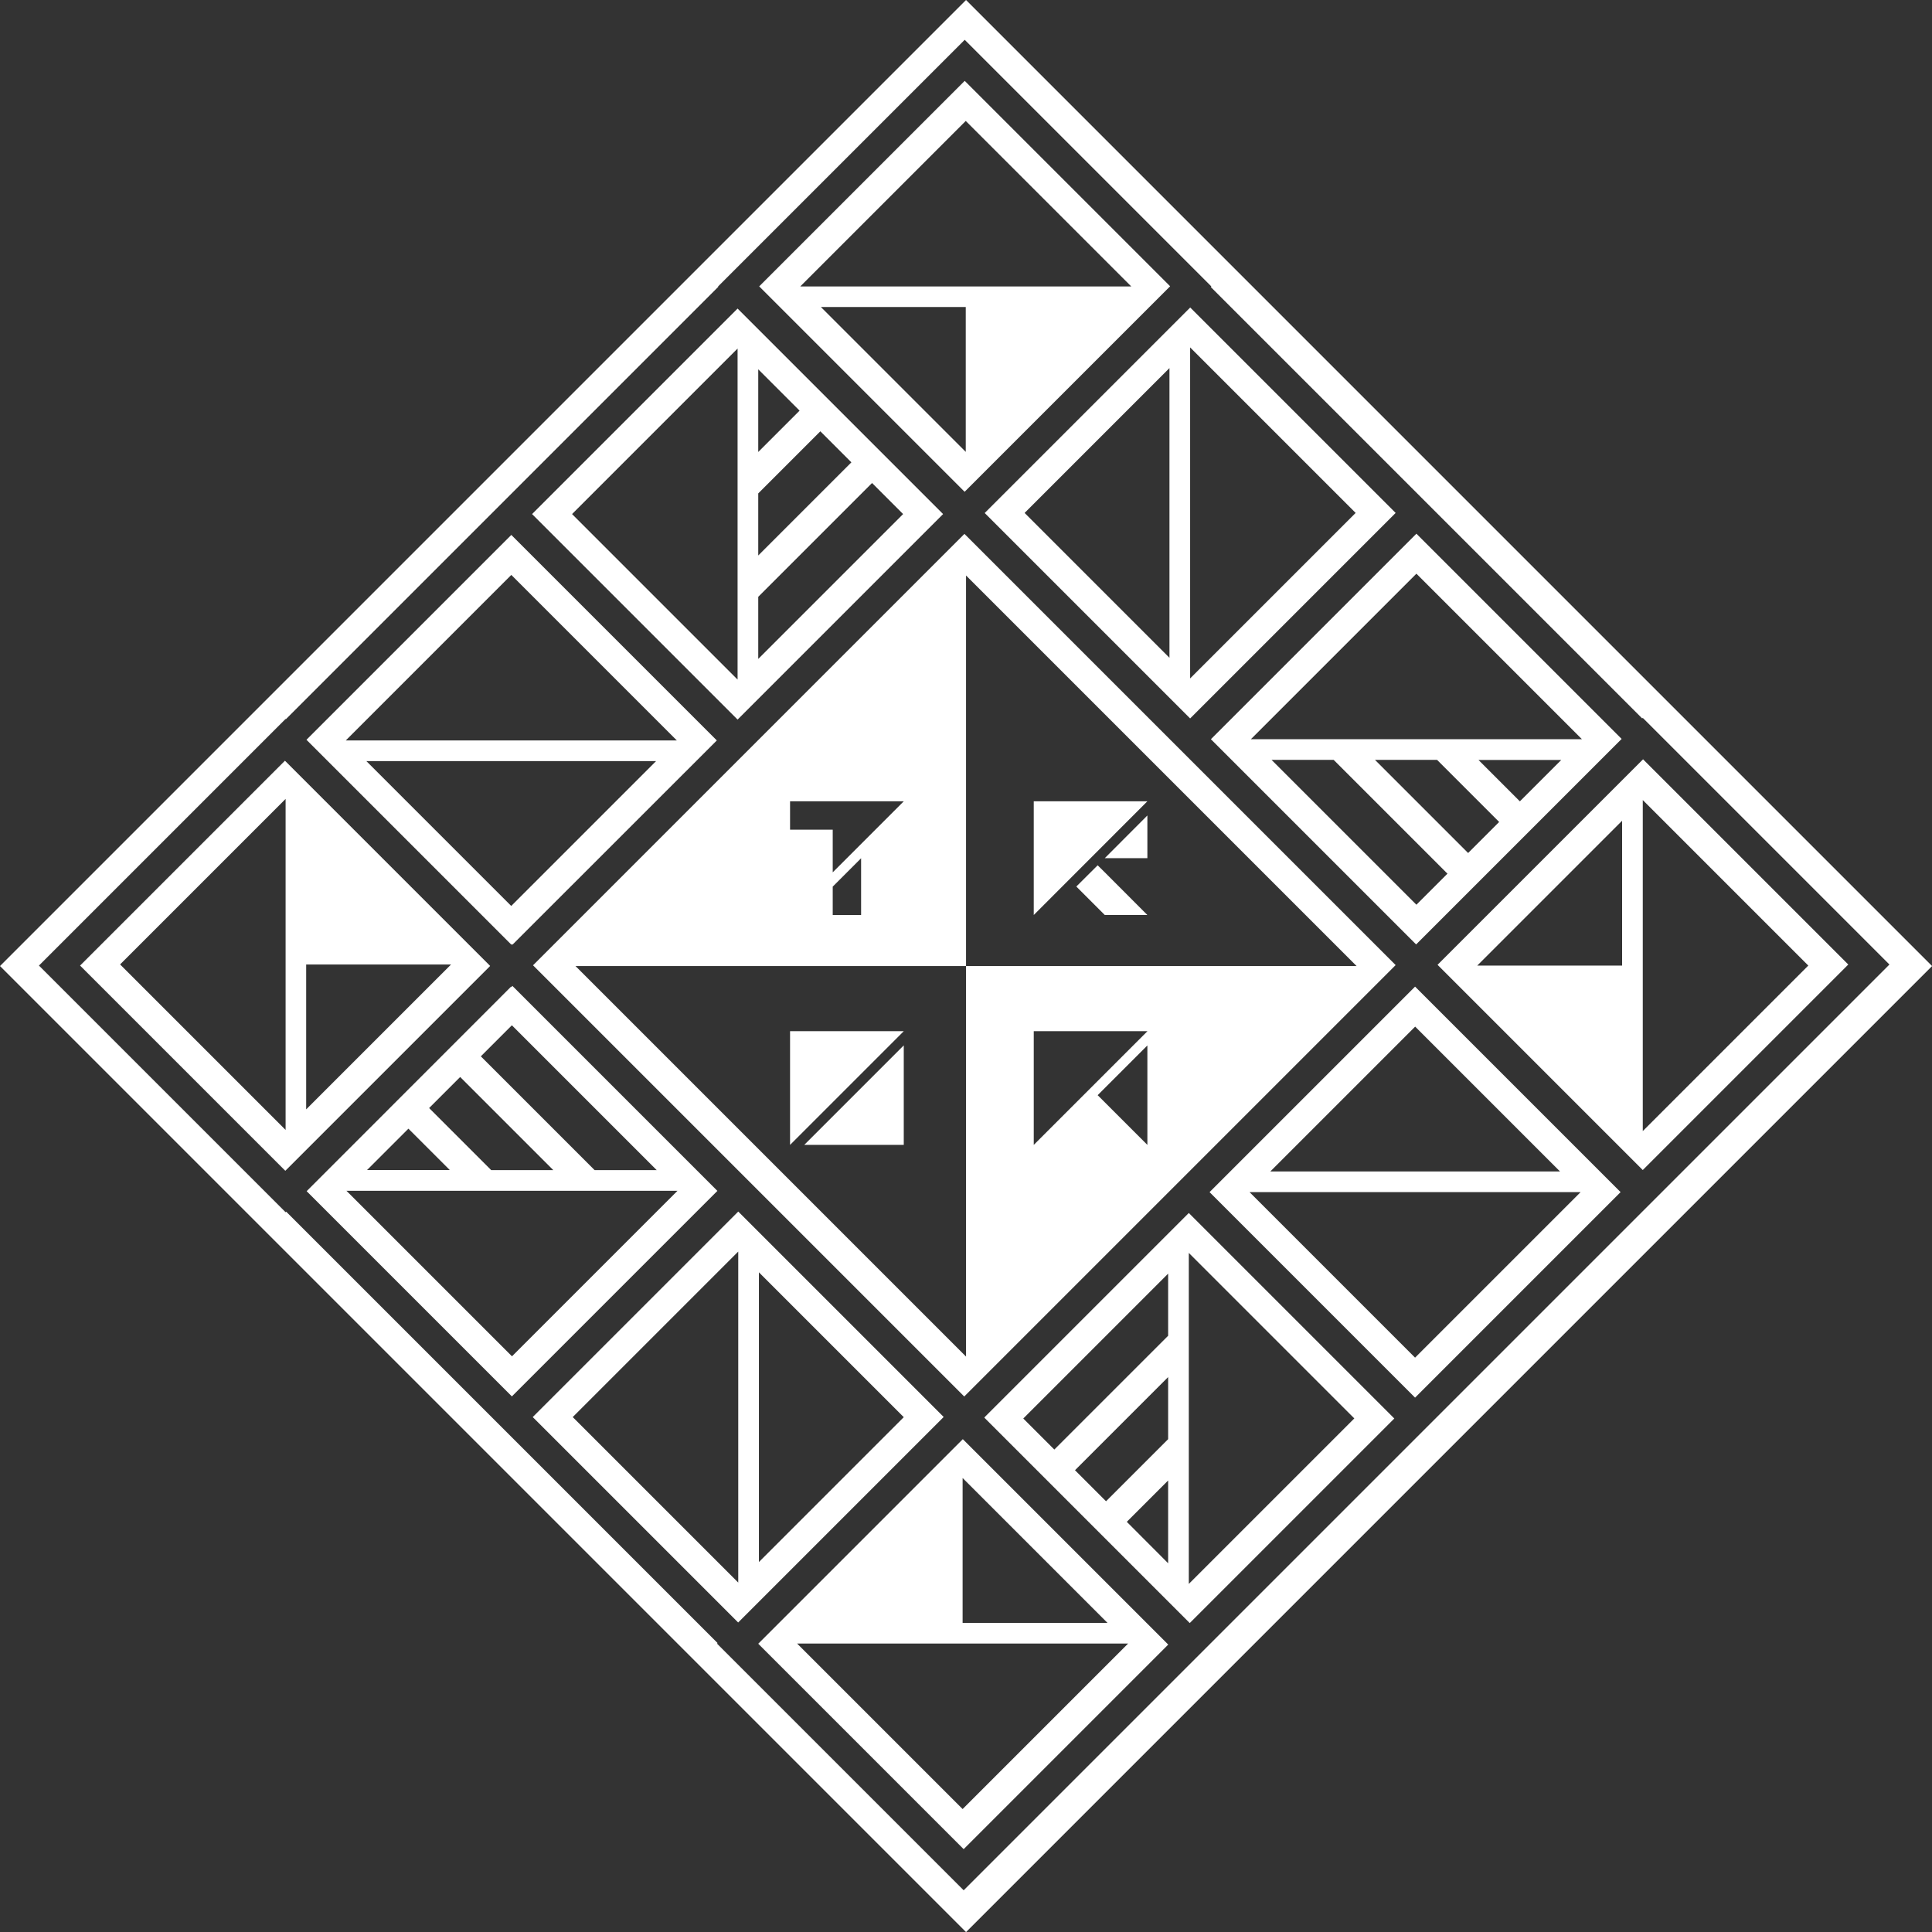
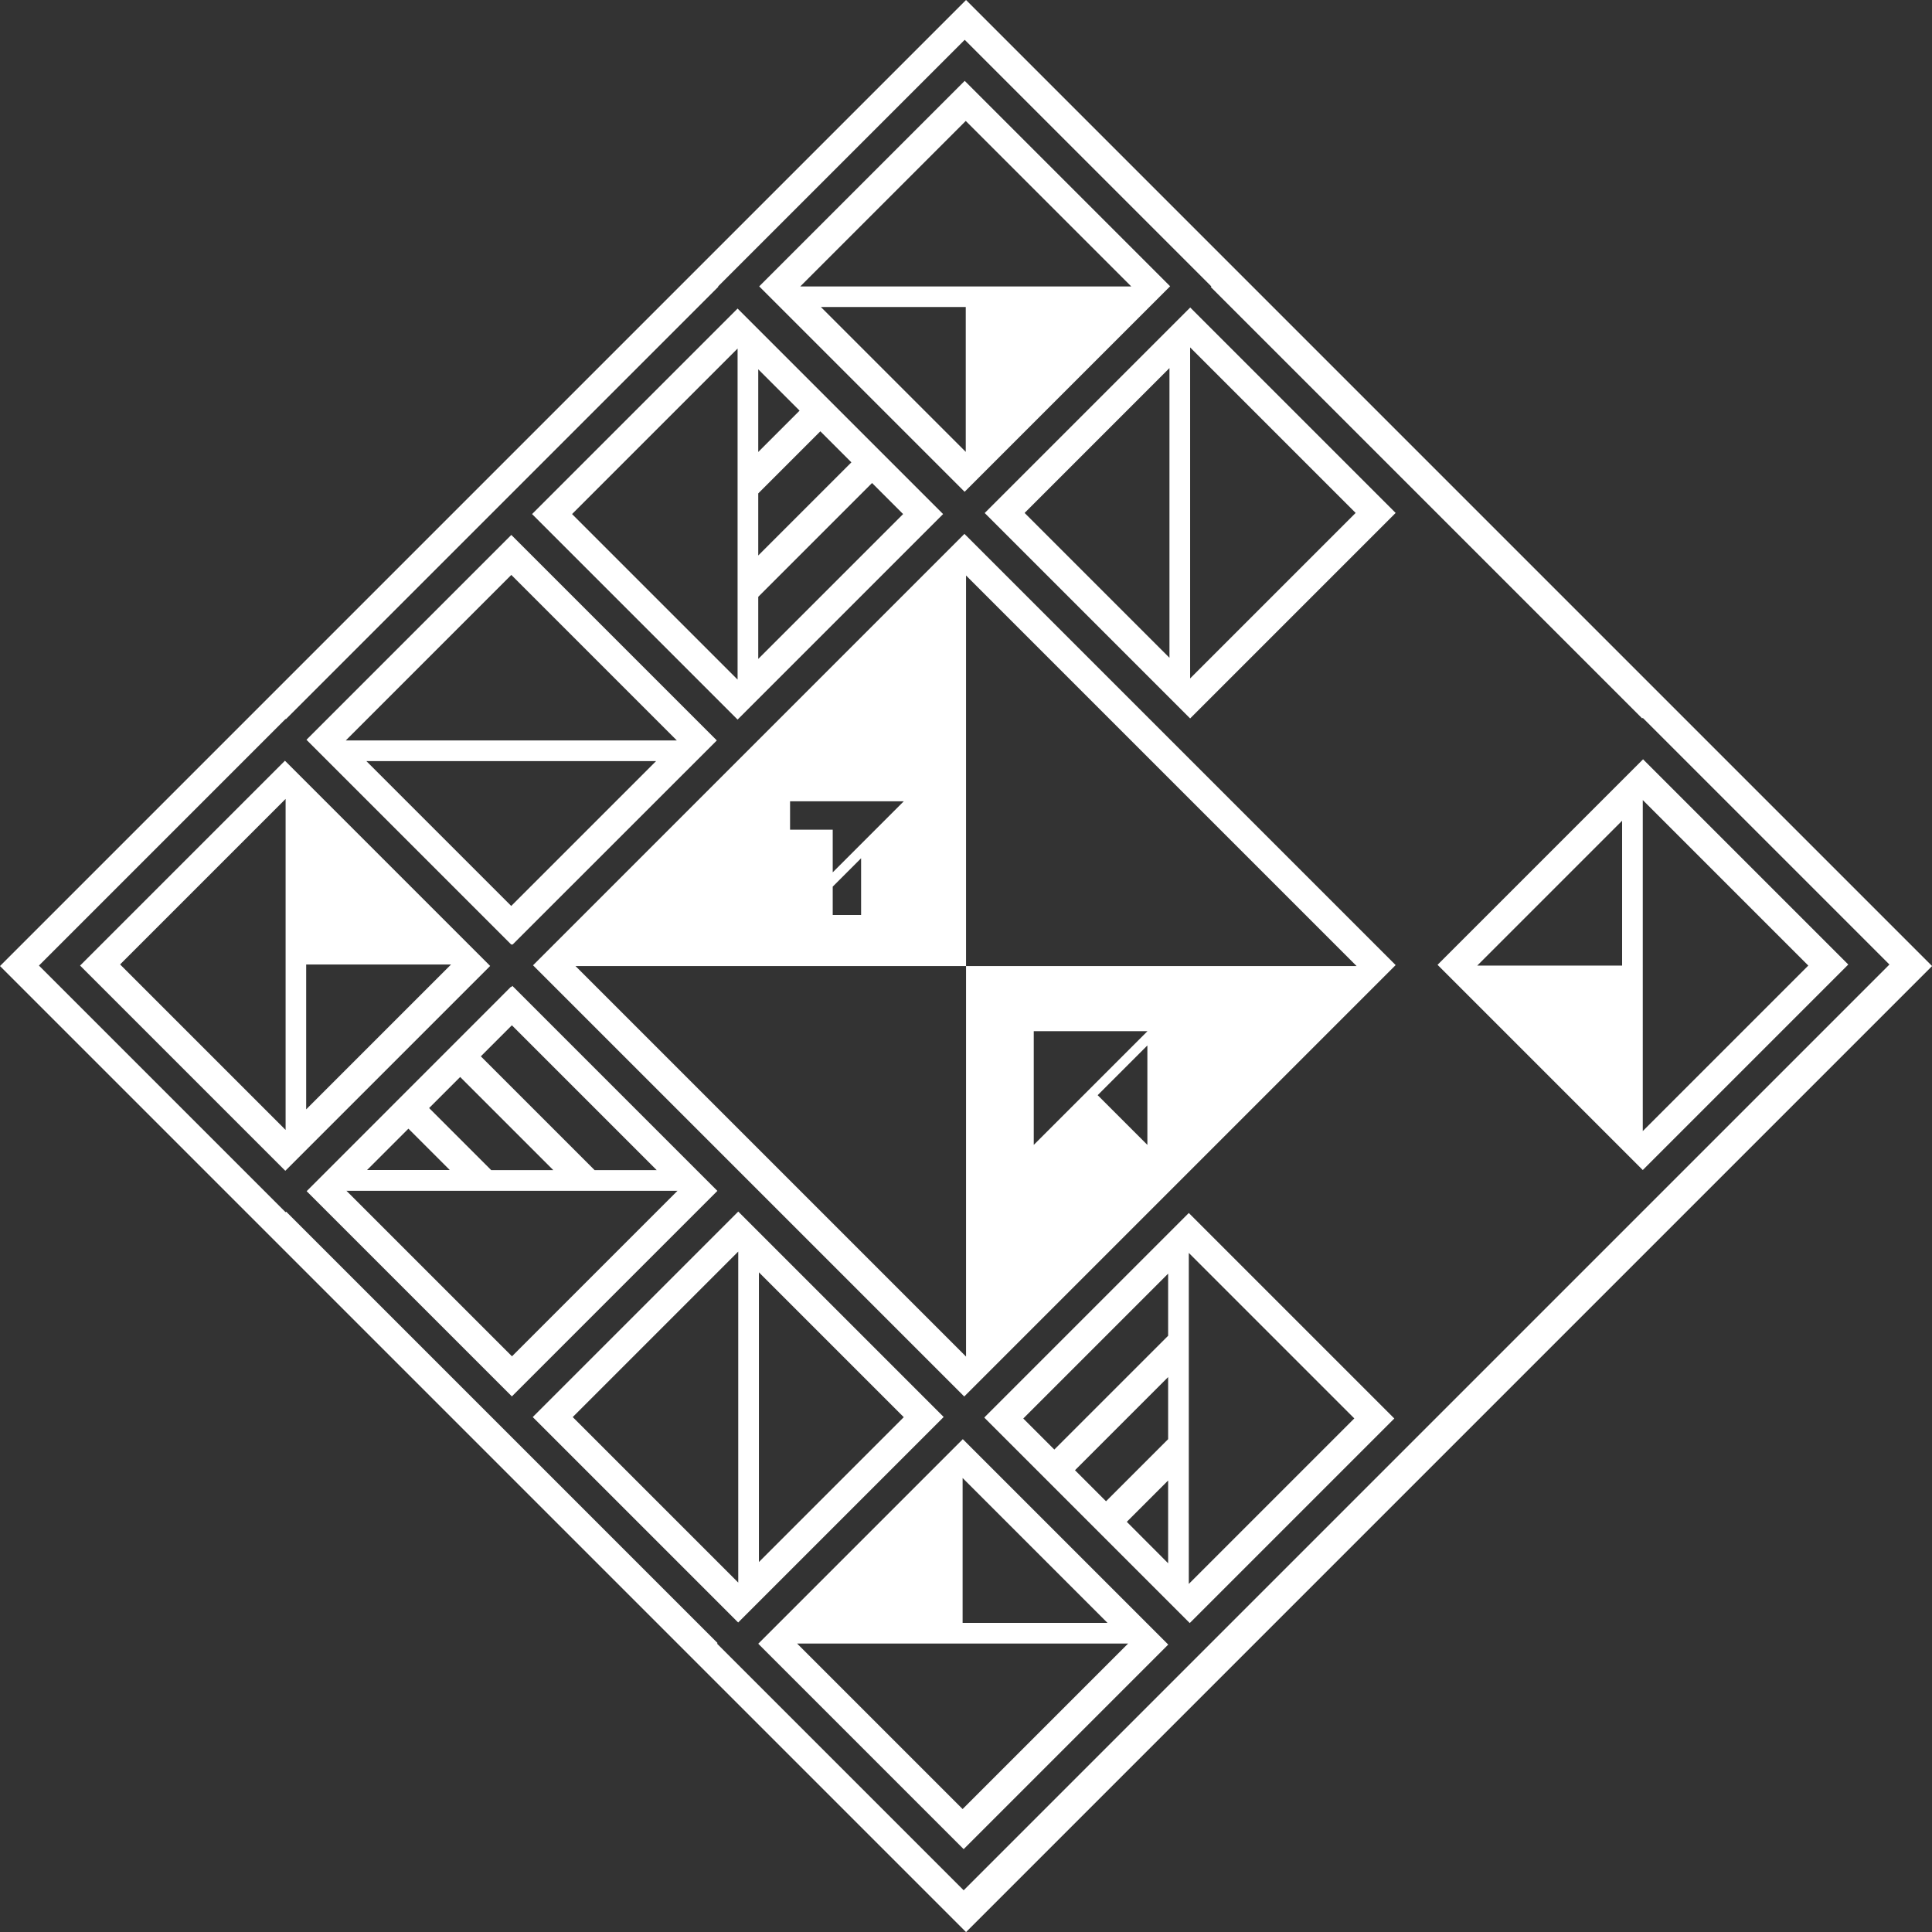
<svg xmlns="http://www.w3.org/2000/svg" id="Layer_2" data-name="Layer 2" viewBox="0 0 202.87 202.87">
  <rect x="0" y="0" width="202.87" height="202.87" fill="#333333" stroke="none" />
  <defs>
    <style>.cls-1{fill:#FFF;stroke-width:0}</style>
  </defs>
  <g id="Laag_1" data-name="Laag 1">
    <path class="cls-1" d="M122.87 30.06L101.3 8.49 79.72 30.07l21.57 21.57 21.58-21.58zM101.41 12.7l17.38 17.38H84.03l17.38-17.38zm0 19.55v15.2L86.2 32.24h15.21zM99.03 53.98L77.45 32.4 55.87 53.98l21.58 21.58 21.58-21.58zm-19.41-15.2l4.34 4.34-4.34 4.34v-8.69zm0 13.03l6.52-6.52 3.26 3.26-9.78 9.78v-6.52zm11.95-1.09l3.26 3.26-15.21 15.21v-6.52l11.95-11.95zM77.45 36.6v34.76L60.07 53.98 77.45 36.6zM103.4 148.79h.02l-.06.07 21.57 21.57 21.48-21.48-21.58-21.58-21.43 21.43zm19.26 15.36l-4.34-4.35 4.34-4.34v8.69zm0-13.03l-6.52 6.52-3.26-3.26 9.78-9.78v6.52zm0-10.86l-11.95 11.95-3.26-3.26 15.21-15.21v6.52zm2.17 26.06v-34.76l17.38 17.38-17.38 17.38zM124.97 75.44l21.58-21.58-21.57-21.57-21.58 21.58 21.57 21.57zm0-38.96l17.38 17.38-17.38 17.38V36.48zm-2.17 32.59l-15.21-15.21 15.21-15.21v30.41zM29.92 79.88L8.41 101.39l21.55 21.55 21.51-21.51-21.55-21.55zm.07 38.77l-17.38-17.38 17.38-17.38v34.76zm2.17-17.37h15.2l-15.21 15.21v-15.21zM79.62 172.6l21.57 21.57 21.48-21.48-21.57-21.57-21.48 21.48zm21.46 17.36L83.7 172.58h34.76l-17.38 17.38zm0-19.55V155.2l15.21 15.21h-15.21zM124.97 79.76l-23.7-23.7-21.69 21.69-23.61 23.61 21.55 21.55 23.73 23.73 21.45-21.45 23.85-23.85-21.57-21.57zM87.44 91.6v-4.48h-4.48v-2.98H94.9l-7.46 7.46zm2.98-1.49v5.97h-2.98V93.1l2.98-2.98zm-29.99 11.33h41.01V60.43l41.01 41.01h-41.01v41.01l-41.01-41.01zm48.12 18.78v-11.94h11.94l-11.94 11.94zm11.93-10.45v10.45l-5.22-5.22 5.22-5.22zM77.52 127.22L55.94 148.8l21.57 21.57 21.58-21.58-21.57-21.57zm0 38.96L60.14 148.8l17.38-17.38v34.76zm2.17-32.58l15.21 15.21-15.21 15.21v-30.41zM53.75 99.14l.06.06 21.46-21.45-21.58-21.58-21.51 21.51L53.7 99.2l.06-.06zm-.06-38.77l17.38 17.38H36.31l17.38-17.38zM38.48 79.92h30.41L53.68 95.13 38.47 79.92zM172.53 79.73l-21.58 21.58 21.55 21.55 21.58-21.58-21.55-21.55zm-2.2 21.66h-15.21l15.21-15.21v15.21zm2.17-17.38l17.38 17.38-17.38 17.38V84.02zM53.81 103.52l-.13.13-.03-.03-21.45 21.46 21.55 21.55 21.58-21.58-21.52-21.52zm-.06 4.14l15.21 15.21h-6.52l-11.95-11.95 3.26-3.26zm-5.43 5.43l9.78 9.78h-6.52l-6.52-6.52 3.26-3.26zm-5.43 5.43l4.34 4.34h-8.69l4.34-4.34zm-6.51 6.52h34.76l-17.38 17.38-17.38-17.38z" />
    <path class="cls-1" d="M101.44 0L0 101.44l101.44 101.44 101.44-101.44L101.44 0zm71.06 127.18l-21.77 21.77-2.13 2.13-21.51 21.51-2.26 2.26-23.64 23.64-25.9-25.9.06-.06-21.59-21.59-23.71-23.71-.06.06-25.9-25.9 25.9-25.9.03.03 21.53-21.53 23.88-23.88-.03-.03 25.9-25.9 25.9 25.9-.06.06 21.59 21.59 23.71 23.71.06-.06 25.9 25.9-23.9 23.9-1.99 1.99z" />
-     <path class="cls-1" d="M148.7 99.17l21.58-21.58-21.55-21.55-21.58 21.58 21.55 21.55zm.03-4.17l-15.21-15.21h6.52l11.95 11.95-3.26 3.26zm5.43-5.43l-9.78-9.78h6.52l6.52 6.52-3.26 3.26zm5.43-5.43l-4.34-4.34h8.69l-4.34 4.34zm6.52-6.52h-34.76l17.38-17.38 17.38 17.38zM127.01 125.18l21.58 21.58 21.58-21.58-21.58-21.58-21.58 21.58zm21.58 17.38l-17.38-17.38h34.76l-17.38 17.38zm-15.2-19.55l15.21-15.21 15.21 15.21H133.4zM82.96 120.22l11.94-11.94H82.96v11.94zM94.9 120.22v-10.45l-10.45 10.45H94.9zM108.55 84.14v11.94l11.93-11.94h-11.93zM115.26 90.86l-2.24 2.23.75.75 2.24 2.24h4.47l-4.47-4.48-.75-.74zM120.48 90.11v-4.48l-4.47 4.48h4.47z" />
  </g>
</svg>